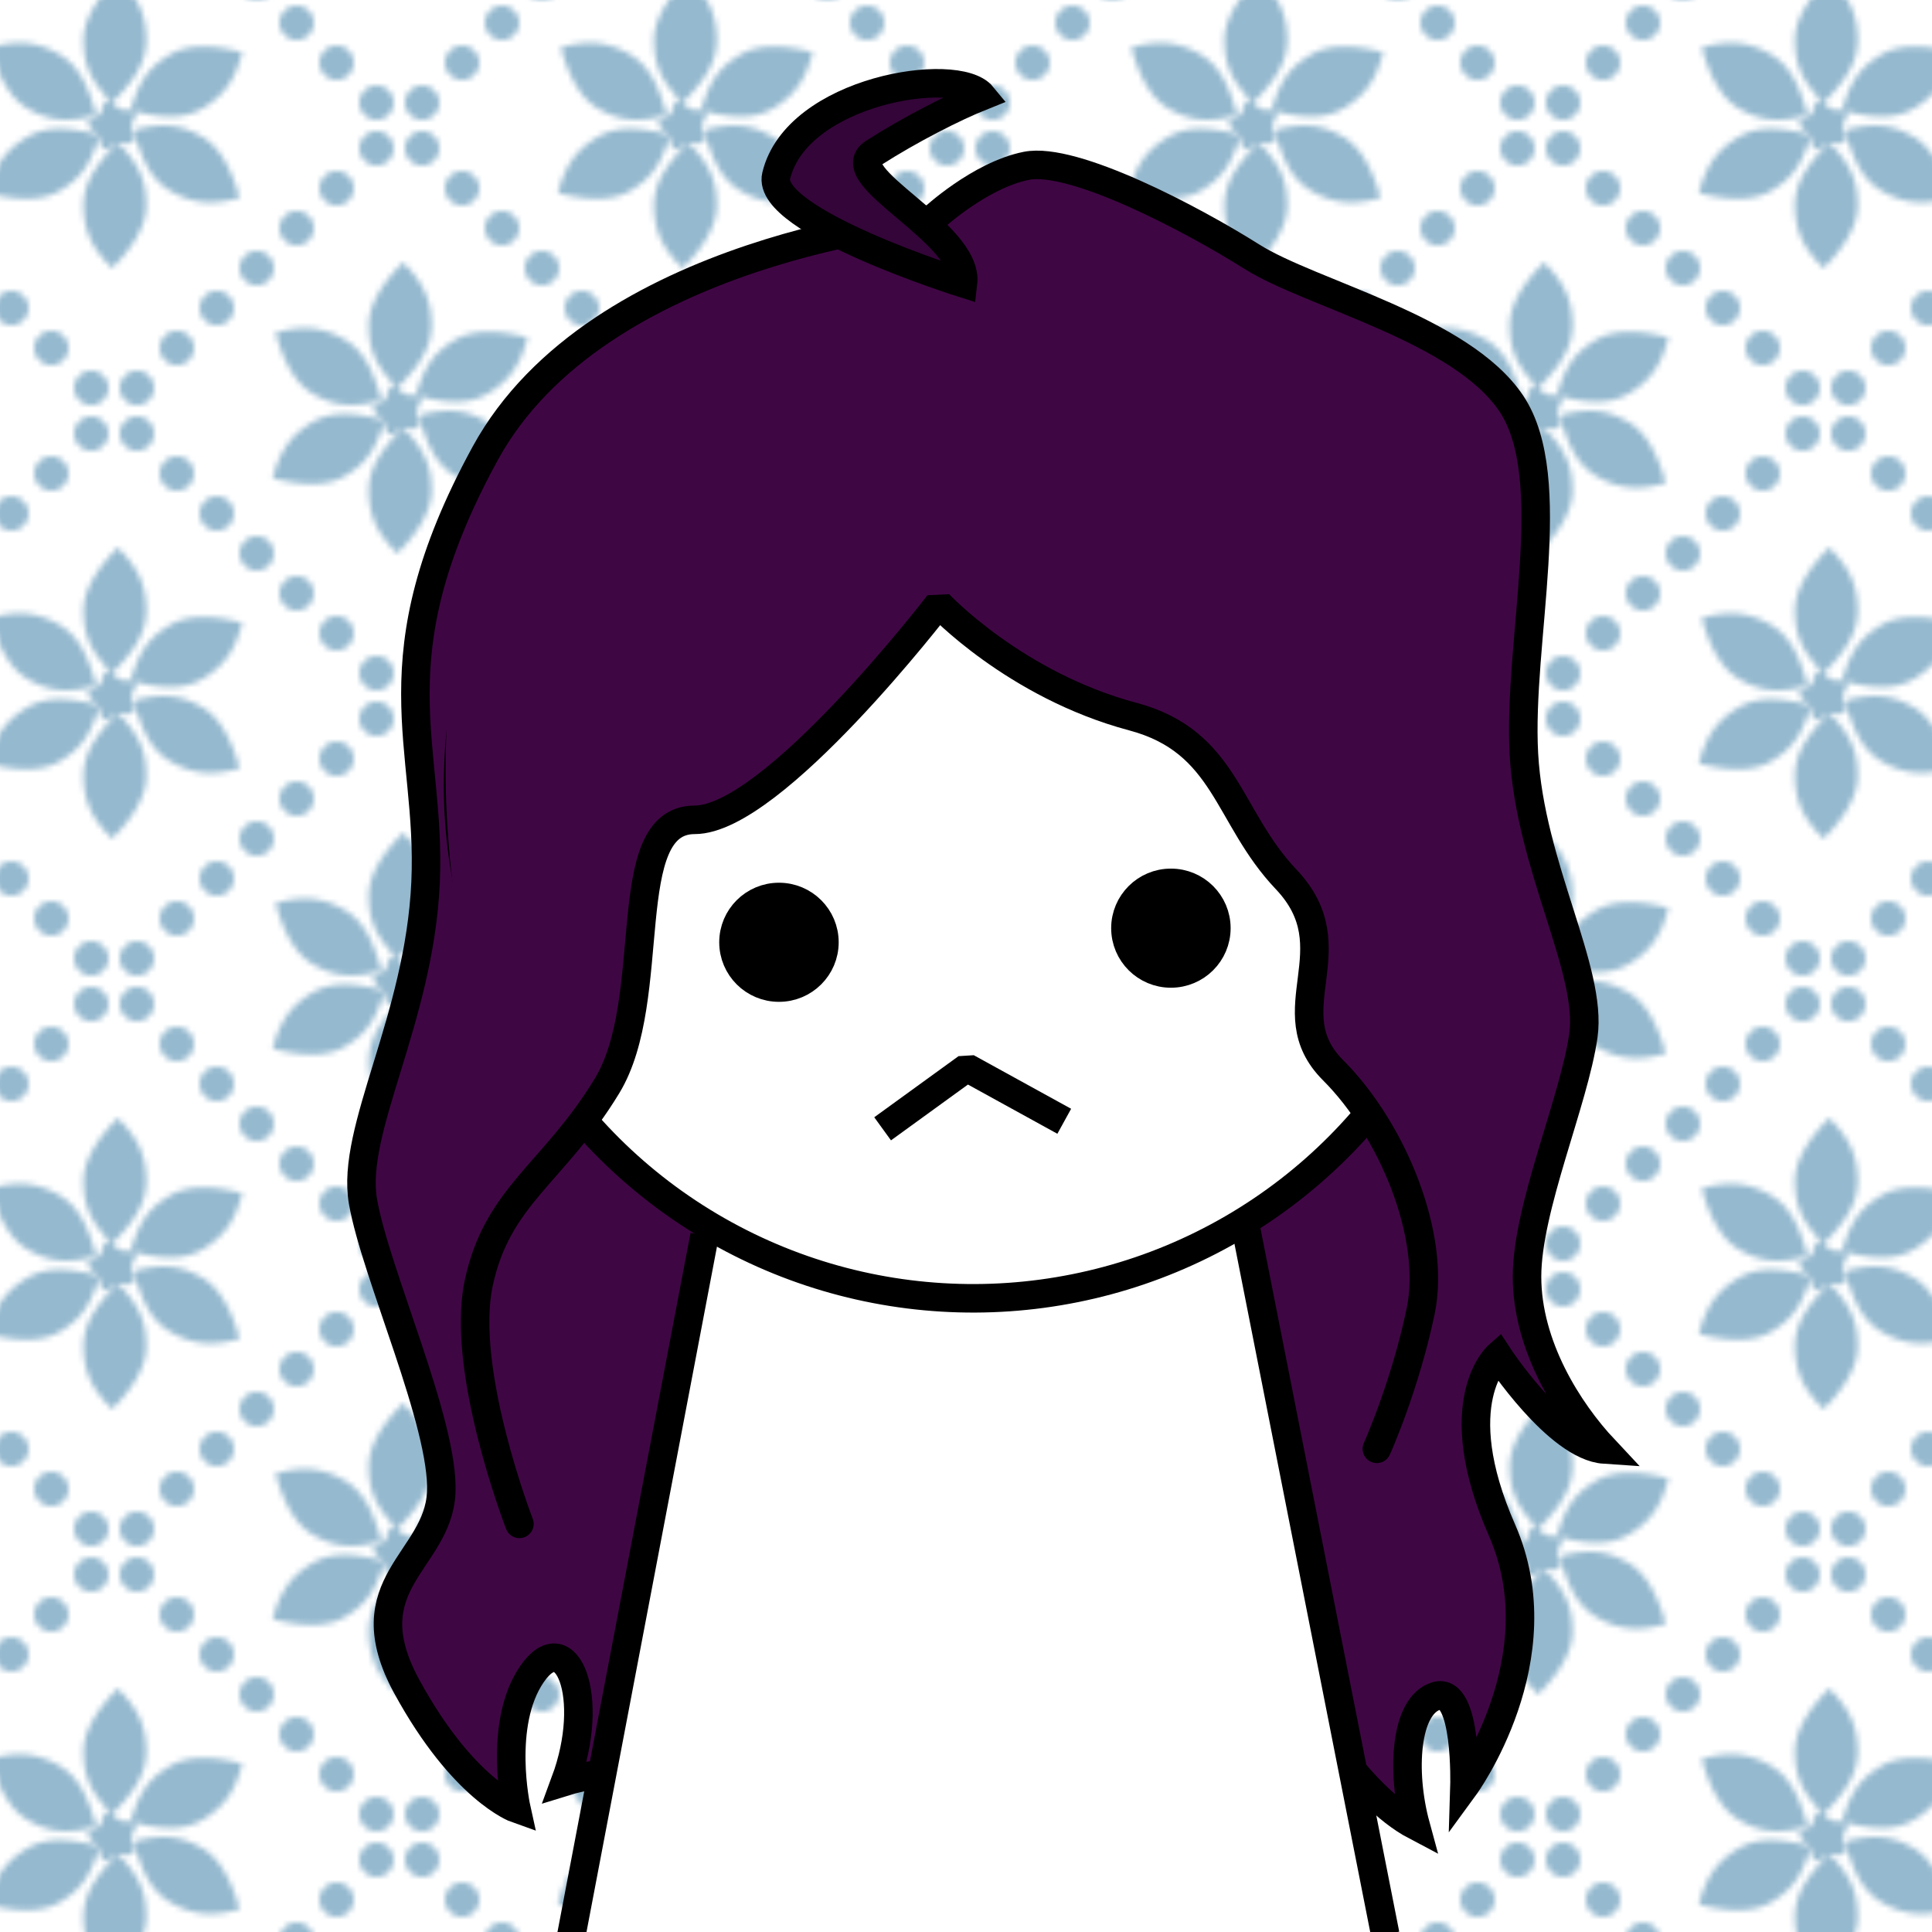
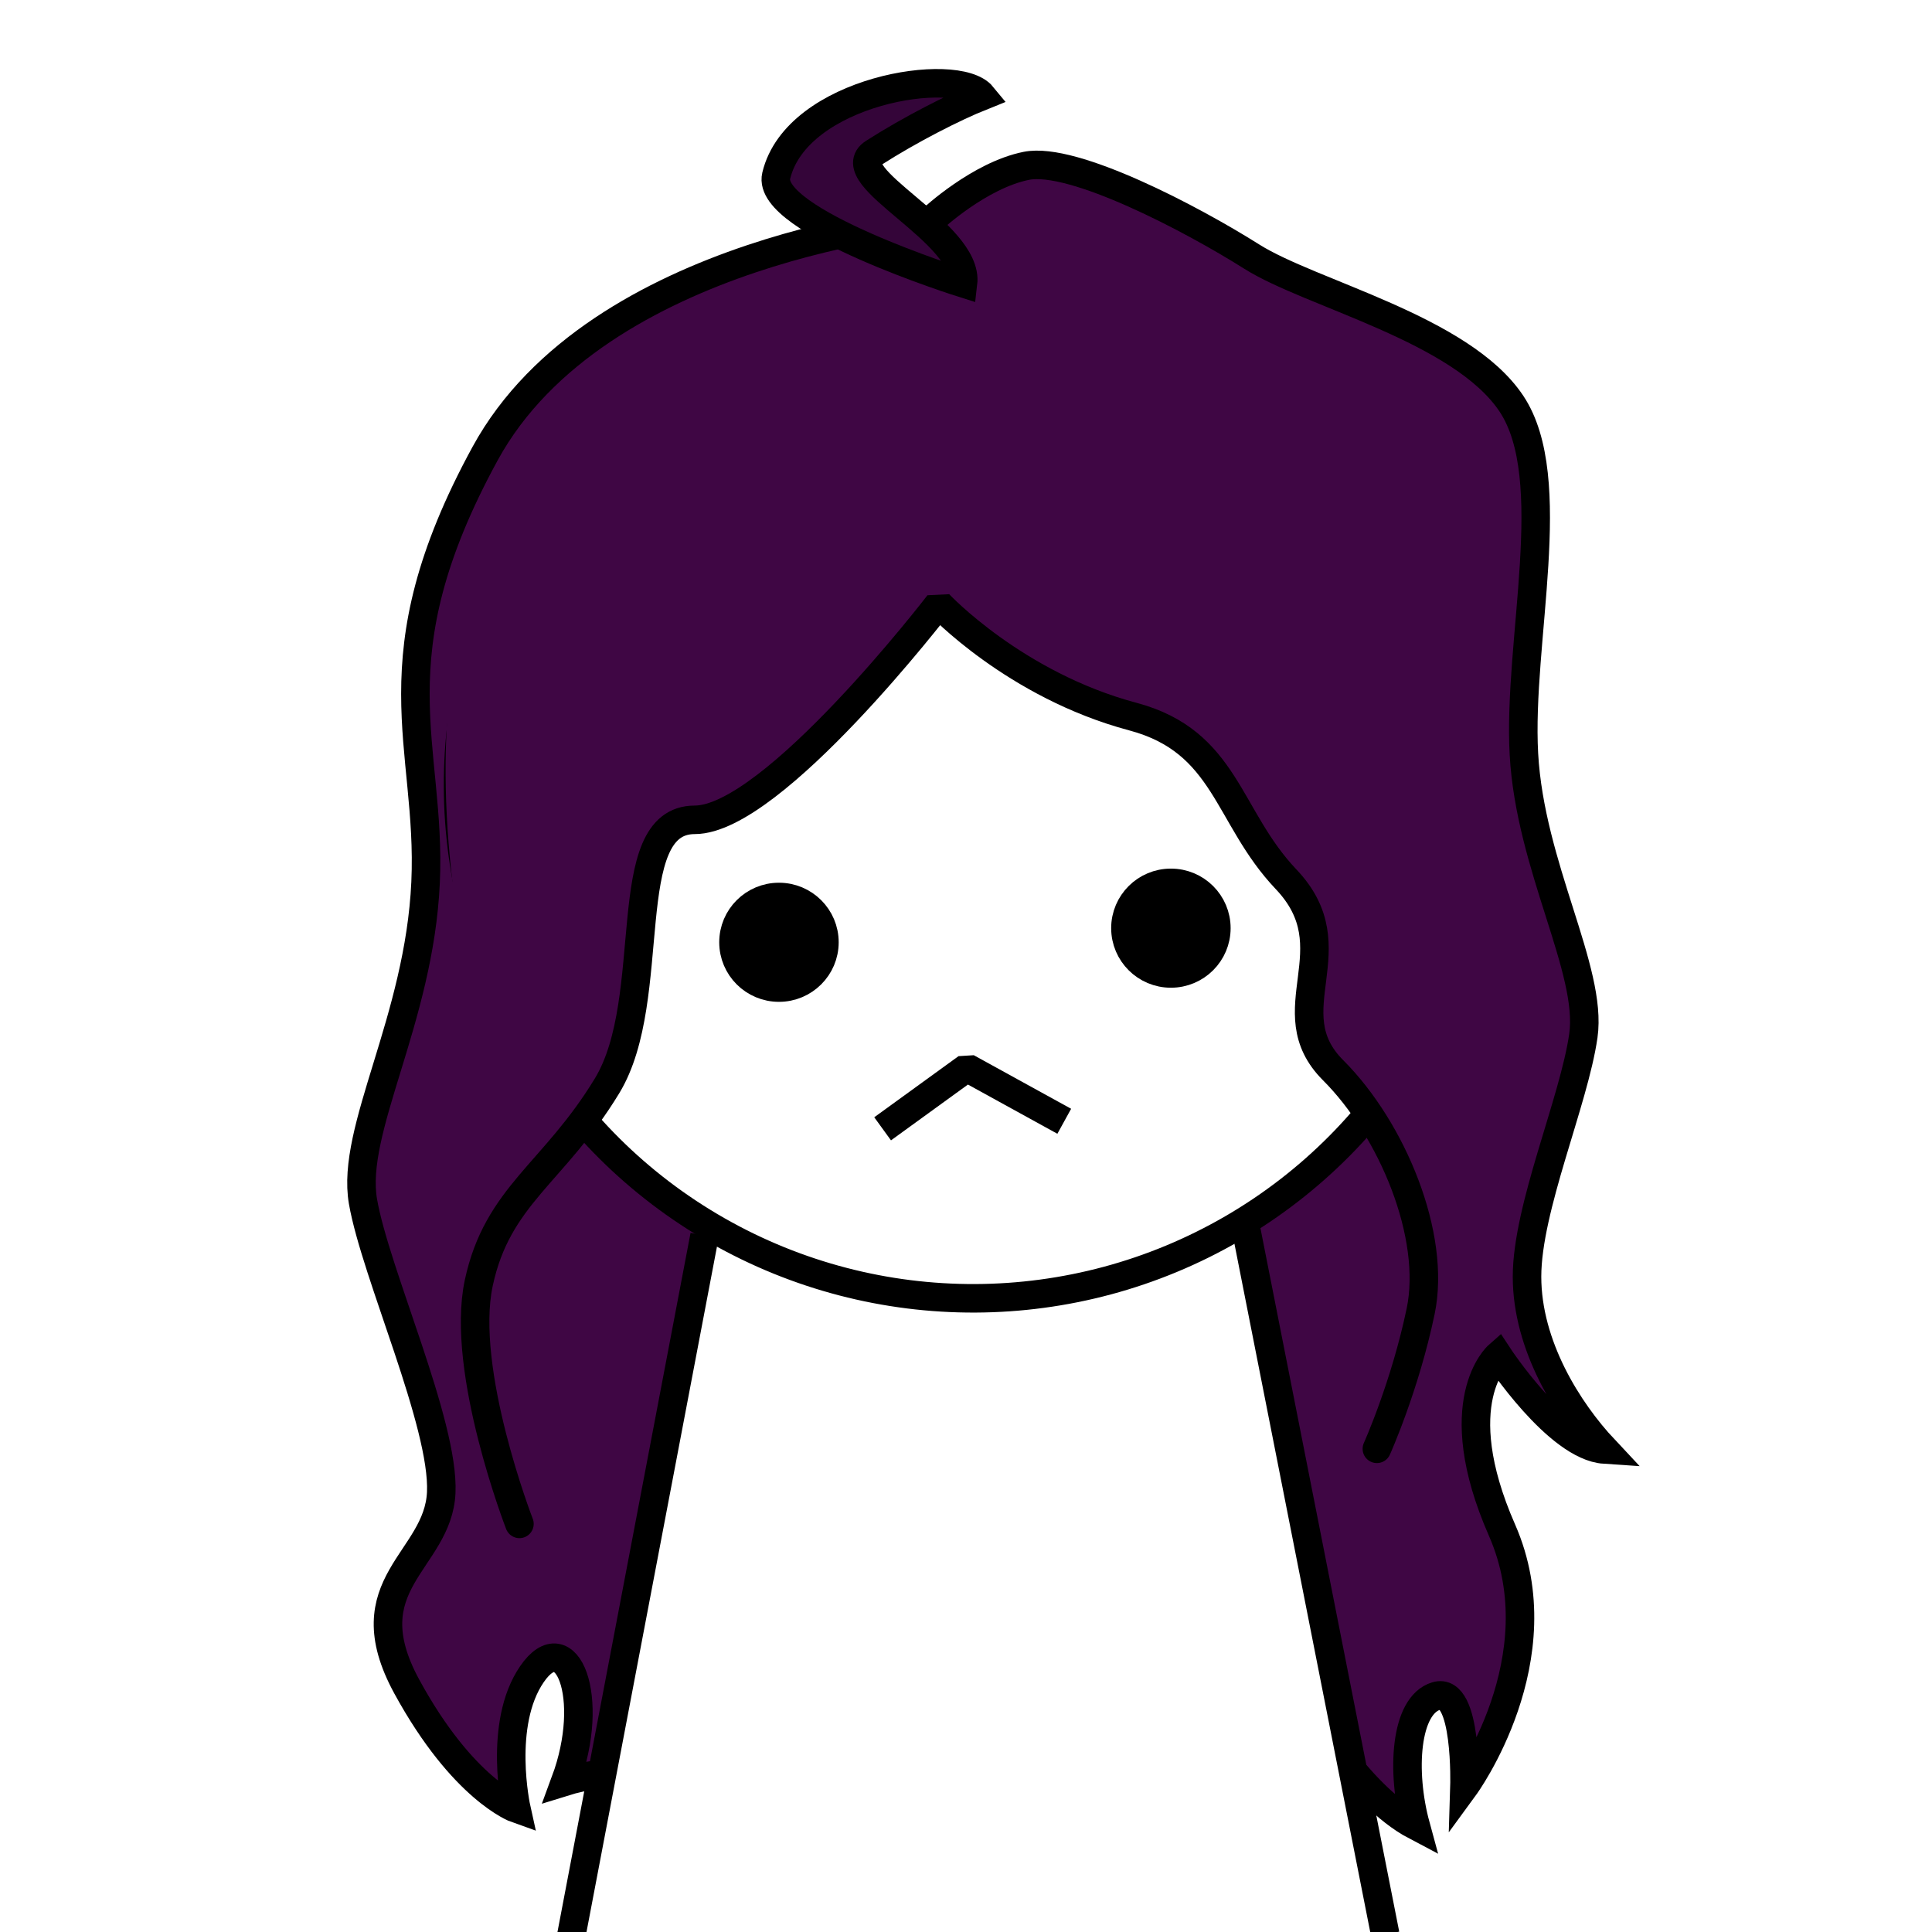
<svg xmlns="http://www.w3.org/2000/svg" xmlns:xlink="http://www.w3.org/1999/xlink" viewBox="0 0 67.733 67.733" version="1.1" id="svg1">
  <defs id="defs1">
    <pattern xlink:href="#DecorativePaper" preserveAspectRatio="xMidYMid" id="pattern34" patternTransform="scale(0.2)" x="-30" y="-28" />
    <pattern patternUnits="userSpaceOnUse" width="100" height="100" id="DecorativePaper" style="fill:#95b9cf" preserveAspectRatio="xMidYMid" patternTransform="scale(0.5,0.5)">
-       <path id="path163941" style="opacity:1;fill-opacity:0.995;stroke-width:1" d="m 95.498,0 c 0.234,0.656 1.332,1.004 1.734,1.65 l 0.002,0.002 c 0.043,0.011 0.08,0.02 0.123,0.031 -0.014,0.051 -0.027,0.096 -0.041,0.146 0.333,0.766 0.141,1.976 0.891,2.279 C 98.815,4.356 99.391,3.738 100,3.326 V 0 Z m 1.818,1.83 c -0.026,-0.06 -0.049,-0.124 -0.082,-0.178 -5.395,-1.432 -9.127,-1.557 -12.402,0.334 -4.33,2.5 -5.929,5.732 -7.027,9.83 4.098,1.098 9.063,1.697 12.527,-0.303 3.432,-1.982 5.522,-4.327 6.984,-9.684 z M 100,3.666 C 96.442,7.356 94.639,10.404 94.639,14 c 0,5 2,8 5,11 0.121,-0.121 0.241,-0.253 0.361,-0.377 z m 0,71.002 C 97.228,77.582 94.639,81.285 94.639,85 c 0,3.957 0.984,6.937 4.877,10.873 0.05,0.033 0.1,0.061 0.148,0.1 C 99.783,95.853 99.884,95.741 100,95.623 Z M 99.664,95.973 c -0.009,0.009 -0.016,0.018 -0.025,0.027 -0.043,-0.043 -0.081,-0.084 -0.123,-0.127 -0.222,-0.146 -0.453,-0.23 -0.711,-0.166 -0.847,0.21 -0.751,1.629 -1.312,2.297 -0.562,0.668 -1.977,0.817 -2.039,1.688 -0.008,0.111 0.011,0.212 0.045,0.309 H 100 V 96.275 C 99.889,96.166 99.777,96.063 99.664,95.973 Z M 83.5,85.529 c -1.705,-0.007 -3.402,0.307 -5.195,0.787 1.098,4.098 3.063,8.697 6.527,10.697 3.464,2 6.561,2.634 12.025,1.17 C 95.393,92.719 93.634,89.392 90.332,87.486 87.896,86.08 85.692,85.539 83.5,85.529 Z M 0.639,74 C 0.425,74.214 0.213,74.444 0,74.668 V 95.623 C 3.747,91.801 5.639,88.69 5.639,85 c 0,-5 -2,-8 -5,-11 z m 15.332,12.174 c -2.186,-0.037 -4.293,0.313 -6.025,1.312 -3.455,1.995 -5.55,4.355 -7.014,9.787 0.182,0.027 0.351,0.072 0.486,0.166 5.188,1.336 8.83,1.42 12.027,-0.426 4.33,-2.5 5.929,-5.732 7.027,-9.83 -2.049,-0.549 -4.316,-0.973 -6.502,-1.01 z M 3.418,97.439 c -0.169,-0.044 -0.325,-0.077 -0.498,-0.123 0.004,-0.015 0.008,-0.028 0.012,-0.043 C 2.344,97.185 1.58,97.342 1.039,97.123 0.659,96.969 0.33,96.601 0,96.275 V 100 H 3.018 C 3.213,99.193 4.051,98.34 3.629,97.662 3.571,97.57 3.5,97.497 3.418,97.439 Z M 0,0 V 3.326 C 0.201,3.19 0.406,3.078 0.615,3.025 c 0.009,-0.009 0.015,-0.017 0.023,-0.025 0.006,0.006 0.011,0.013 0.018,0.02 C 1.502,2.837 2.706,3.514 3.26,2.855 3.822,2.187 2.911,1.095 2.973,0.225 2.978,0.15 2.999,0.076 3.018,0 Z m 0.656,3.02 c -0.012,0.003 -0.025,9.93e-4 -0.037,0.004 -0.001,3.4e-4 -0.003,0.002 -0.004,0.002 C 0.397,3.244 0.206,3.452 0,3.666 V 24.623 C 2.874,21.668 5.639,17.839 5.639,14 5.639,10.006 4.64,7.01 0.656,3.02 Z M 8.713,0.016 C 7.185,0.013 5.469,0.267 3.42,0.816 c 1.464,5.464 3.224,8.791 6.525,10.697 4.33,2.5 7.929,2.268 12.027,1.17 C 20.875,8.586 18.909,3.986 15.445,1.986 13.28,0.736 11.259,0.02 8.713,0.016 Z m 44.547,52.84 c -0.562,0.668 -1.793,-0.043 -2.64,0.167 -0.847,0.21 -1.603,1.414 -2.412,1.086 -0.809,-0.328 -0.513,-1.718 -0.975,-2.459 -0.462,-0.741 -1.84,-1.088 -1.778,-1.959 0.062,-0.871 1.476,-1.019 2.038,-1.687 0.562,-0.668 0.466,-2.086 1.313,-2.297 0.847,-0.21 1.425,1.089 2.234,1.417 0.809,0.328 2.128,-0.202 2.59,0.539 0.462,0.741 -0.595,1.692 -0.657,2.563 -0.062,0.871 0.85,1.962 0.288,2.63 z m 6.687,8.658 c 4.33,2.5 7.928,2.268 12.026,1.17 -1.098,-4.098 -3.062,-8.696 -6.526,-10.696 -3.464,-2 -6.562,-2.634 -12.026,-1.17 1.464,5.464 3.225,8.79 6.526,10.696 z M 40.332,37.487 c -4.33,-2.5 -7.928,-2.268 -12.026,-1.17 1.098,4.098 3.062,8.696 6.526,10.696 3.464,2 6.562,2.634 12.026,1.17 -1.464,-5.464 -3.225,-8.79 -6.526,-10.696 z m 25.115,9.526 c 4.33,-2.5 5.928,-5.732 7.026,-9.83 -4.098,-1.098 -9.062,-1.696 -12.526,0.304 -3.464,2 -5.562,4.366 -7.026,9.83 5.464,1.464 9.225,1.602 12.526,-0.304 z m -30.615,4.974 c -4.33,2.5 -5.928,5.732 -7.026,9.83 4.098,1.098 9.062,1.696 12.526,-0.304 3.464,-2 5.562,-4.366 7.026,-9.83 -5.464,-1.464 -9.225,-1.602 -12.526,0.304 z m 20.807,-16.987 c 0,-5 -2,-8 -5,-11 -3,3 -6,7 -6,11 0,4 1,7 5,11 4,-4 6,-7.188 6,-11 z m -11,29 c 0,5 2,8 5,11 3,-3 6,-7 6,-11 0,-4 -1,-7 -5,-11 -4,4 -6,7.188 -6,11 z m 6.361,32 a 3,3 0 0 0 3,3 3,3 0 0 0 3,-3 3,3 0 0 0 -3,-3 3,3 0 0 0 -3,3 z M 93,54 a 3,3 0 0 0 3,3 3,3 0 0 0 3,-3 3,3 0 0 0 -3,-3 3,3 0 0 0 -3,3 z m -7,7 a 3,3 0 0 0 3,3 3,3 0 0 0 3,-3 3,3 0 0 0 -3,-3 3,3 0 0 0 -3,3 z m -7,7 a 3,3 0 0 0 3,3 3,3 0 0 0 3,-3 3,3 0 0 0 -3,-3 3,3 0 0 0 -3,3 z m -7,7 a 3,3 0 0 0 3,3 3,3 0 0 0 3,-3 3,3 0 0 0 -3,-3 3,3 0 0 0 -3,3 z m -7,7 a 3,3 0 0 0 3,3 3,3 0 0 0 3,-3 3,3 0 0 0 -3,-3 3,3 0 0 0 -3,3 z m -7,7 A 3,3 0 0 0 61,92 a 3,3 0 0 0 3,-3 3,3 0 0 0 -3,-3 3,3 0 0 0 -3,3 z m -57,-43 a 3,3 0 0 0 3,3 3,3 0 0 0 3,-3 3,3 0 0 0 -3,-3 3,3 0 0 0 -3,3 z M 43,4 a 3,3 0 0 0 3,3 3,3 0 0 0 3,-3 3,3 0 0 0 -3,-3 3,3 0 0 0 -3,3 z m -7,7 a 3,3 0 0 0 3,3 3,3 0 0 0 3,-3 3,3 0 0 0 -3,-3 3,3 0 0 0 -3,3 z m -7,7 A 3,3 0 0 0 32,21 a 3,3 0 0 0 3,-3 3,3 0 0 0 -3,-3 3,3 0 0 0 -3,3 z M 22,25 a 3,3 0 0 0 3,3 3,3 0 0 0 3,-3 3,3 0 0 0 -3,-3 3,3 0 0 0 -3,3 z m -7,7 a 3,3 0 0 0 3,3 3,3 0 0 0 3,-3 3,3 0 0 0 -3,-3 3,3 0 0 0 -3,3 z m -7,7 a 3,3 0 0 0 3,3 3,3 0 0 0 3,-3 3,3 0 0 0 -3,-3 3,3 0 0 0 -3,3 z m 91,7 a 3,3 0 0 1 -3,3 3,3 0 0 1 -3,-3 3,3 0 0 1 3,-3 3,3 0 0 1 3,3 z M 57,4 a 3,3 0 0 1 -3,3 3,3 0 0 1 -3,-3 3,3 0 0 1 3,-3 3,3 0 0 1 3,3 z m 7,7 a 3,3 0 0 1 -3,3 3,3 0 0 1 -3,-3 3,3 0 0 1 3,-3 3,3 0 0 1 3,3 z m 7,7 a 3,3 0 0 1 -3,3 3,3 0 0 1 -3,-3 3,3 0 0 1 3,-3 3,3 0 0 1 3,3 z m 7,7 a 3,3 0 0 1 -3,3 3,3 0 0 1 -3,-3 3,3 0 0 1 3,-3 3,3 0 0 1 3,3 z m 7,7 a 3,3 0 0 1 -3,3 3,3 0 0 1 -3,-3 3,3 0 0 1 3,-3 3,3 0 0 1 3,3 z m 7,7 a 3,3 0 0 1 -3,3 3,3 0 0 1 -3,-3 3,3 0 0 1 3,-3 3,3 0 0 1 3,3 z M 49,96 a 3,3 0 0 1 -3,3 3,3 0 0 1 -3,-3 3,3 0 0 1 3,-3 3,3 0 0 1 3,3 z M 7,54 a 3,3 0 0 1 -3,3 3,3 0 0 1 -3,-3 3,3 0 0 1 3,-3 3,3 0 0 1 3,3 z m 7,7 a 3,3 0 0 1 -3,3 3,3 0 0 1 -3,-3 3,3 0 0 1 3,-3 3,3 0 0 1 3,3 z M 21,68 a 3,3 0 0 1 -3,3 3,3 0 0 1 -3,-3 3,3 0 0 1 3,-3 3,3 0 0 1 3,3 z m 7,7 A 3,3 0 0 1 25,78 3,3 0 0 1 22,75 a 3,3 0 0 1 3,-3 3,3 0 0 1 3,3 z m 7,7 a 3,3 0 0 1 -3,3 3,3 0 0 1 -3,-3 3,3 0 0 1 3,-3 3,3 0 0 1 3,3 z m 7,7 A 3,3 0 0 1 39,92 a 3,3 0 0 1 -3,-3 3,3 0 0 1 3,-3 3,3 0 0 1 3,3 z" />
-     </pattern>
+       </pattern>
  </defs>
  <g id="layer2">
    <rect style="fill:url(#pattern34);fill-opacity:1;stroke:none;stroke-width:1;stroke-linecap:butt;stroke-linejoin:miter;stroke-dasharray:none;stroke-opacity:1" id="rect13" width="67.733" height="67.733" x="5.5511151e-17" y="0" />
    <path style="fill:#3f0644;fill-opacity:1;stroke:#000000;stroke-width:1;stroke-linecap:square;stroke-linejoin:miter;stroke-dasharray:none;stroke-opacity:1" d="m 32.691,7.679 c 0,0 -11.738,0.987 -15.687,8.228 -3.949,7.24 -1.865,10.202 -2.084,15.029 -0.219,4.827 -2.633,8.666 -2.194,11.19 0.439,2.523 2.852,7.789 2.743,10.202 -0.11,2.413 -3.181,3.181 -1.207,6.802 1.975,3.62 3.84,4.278 3.84,4.278 0,0 -0.658,-2.962 0.549,-4.717 1.207,-1.755 2.264,0.803 1.167,3.765 2.329,-0.726 10.352,-0.917 10.352,-0.913 l 15.578,-1.865 c 0,0 1.801,3.236 3.885,4.333 -0.517,-1.895 -0.375,-4.223 0.722,-4.552 1.097,-0.329 0.987,3.181 0.987,3.181 0,0 3.291,-4.498 1.316,-8.996 -1.975,-4.498 -0.137,-6.117 -0.137,-6.117 0,0 2.085,3.182 3.73,3.291 -1.284,-1.368 -2.716,-3.646 -2.716,-6.06 0,-2.413 1.646,-6.143 1.975,-8.447 0.329,-2.304 -1.865,-5.924 -2.084,-9.873 -0.219,-3.949 1.316,-9.654 -0.439,-12.287 -1.755,-2.633 -7.021,-3.84 -9.105,-5.156 -2.084,-1.316 -6.253,-3.51 -7.899,-3.181 -1.646,0.329 -3.291,1.865 -3.291,1.865 z" id="path10" />
  </g>
  <g id="layer1">
    <path style="fill:#ffffff;fill-opacity:1;stroke:none;stroke-width:1;stroke-linecap:square;stroke-linejoin:miter;stroke-dasharray:none;stroke-opacity:1" d="m 25.175,42.089 18.022,0.222 5.323,25.785 -28.669,0.055 z" id="path11" />
    <ellipse style="fill:#ffffff;fill-opacity:1;stroke:#000000;stroke-width:1;stroke-dasharray:none;stroke-opacity:1" id="path5" cx="34.008" cy="27.654" transform="matrix(1,-0.004,0.004,1,0,0)" rx="18.06" ry="17.999" />
    <ellipse style="fill:#000000;fill-opacity:1;stroke:#000000;stroke-width:1;stroke-dasharray:none;stroke-opacity:1" id="path6" cx="27.309" cy="33.035" rx="1.594" ry="1.588" />
    <ellipse style="fill:#000000;fill-opacity:1;stroke:#000000;stroke-width:1;stroke-dasharray:none;stroke-opacity:1" id="path6-7" cx="41.05" cy="32.54" rx="1.594" ry="1.588" />
    <path style="fill:#3f0644;fill-opacity:1;stroke:none;stroke-width:1;stroke-linecap:square;stroke-linejoin:miter;stroke-dasharray:none;stroke-opacity:1" d="m 16.858,36.377 2.939,3.882 1.885,-3.105 1.109,-7.652 c 0,0 5.989,-1.996 10.203,-8.207 2.188,1.712 8.595,4.88 8.595,4.88 l 4.492,5.989 -0.055,4.603 3.882,5.49 c 0,0 3.148,-6.973 2.828,-14.639 -0.32,-7.666 -1.497,-19.076 -15.97,-19.076 -14.473,0 -18.798,8.872 -18.798,8.872 0,0 -4.436,5.268 -1.109,18.965 z" id="path12" />
    <path style="fill:none;fill-opacity:1;stroke:#000000;stroke-width:1;stroke-linecap:square;stroke-linejoin:bevel;stroke-dasharray:none;stroke-opacity:1" d="m 31.348,39.281 2.55,-1.849 2.975,1.637" id="path7" />
    <path style="fill:none;fill-opacity:1;stroke:#000000;stroke-width:1;stroke-dasharray:none;stroke-opacity:1" d="M 24.701,43.316 19.98,68.116" id="path8" />
    <path style="fill:none;fill-opacity:1;stroke:#000000;stroke-width:1;stroke-dasharray:none;stroke-opacity:1" d="M 48.564,67.818 43.615,42.731" id="path8-6" />
    <path style="fill:none;fill-opacity:1;stroke:#000000;stroke-width:1;stroke-linecap:round;stroke-linejoin:bevel;stroke-dasharray:none;stroke-opacity:1" d="m 18.211,53.425 c 0,0 -2.084,-5.375 -1.426,-8.447 0.658,-3.072 2.633,-3.84 4.498,-6.911 1.865,-3.072 0.329,-9.325 3.072,-9.325 2.743,0 8.557,-7.569 8.557,-7.569 0,0 2.662,2.845 6.802,3.949 3.291,0.878 3.291,3.51 5.375,5.705 2.318,2.44 -0.439,4.607 1.646,6.692 2.084,2.084 3.62,5.814 3.072,8.447 -0.549,2.633 -1.536,4.827 -1.536,4.827" id="path9" />
    <path style="fill:#340539;fill-opacity:1;stroke:#000000;stroke-width:1;stroke-linecap:butt;stroke-linejoin:miter;stroke-dasharray:none;stroke-opacity:1" d="m 33.763,9.931 c 0.214,-1.776 -4.412,-3.754 -3.133,-4.572 1.279,-0.818 2.822,-1.604 3.804,-1.996 -0.885,-1.08 -6.504,-0.2 -7.221,2.799 -0.38,1.591 6.55,3.769 6.55,3.769 z" id="path13" />
  </g>
</svg>